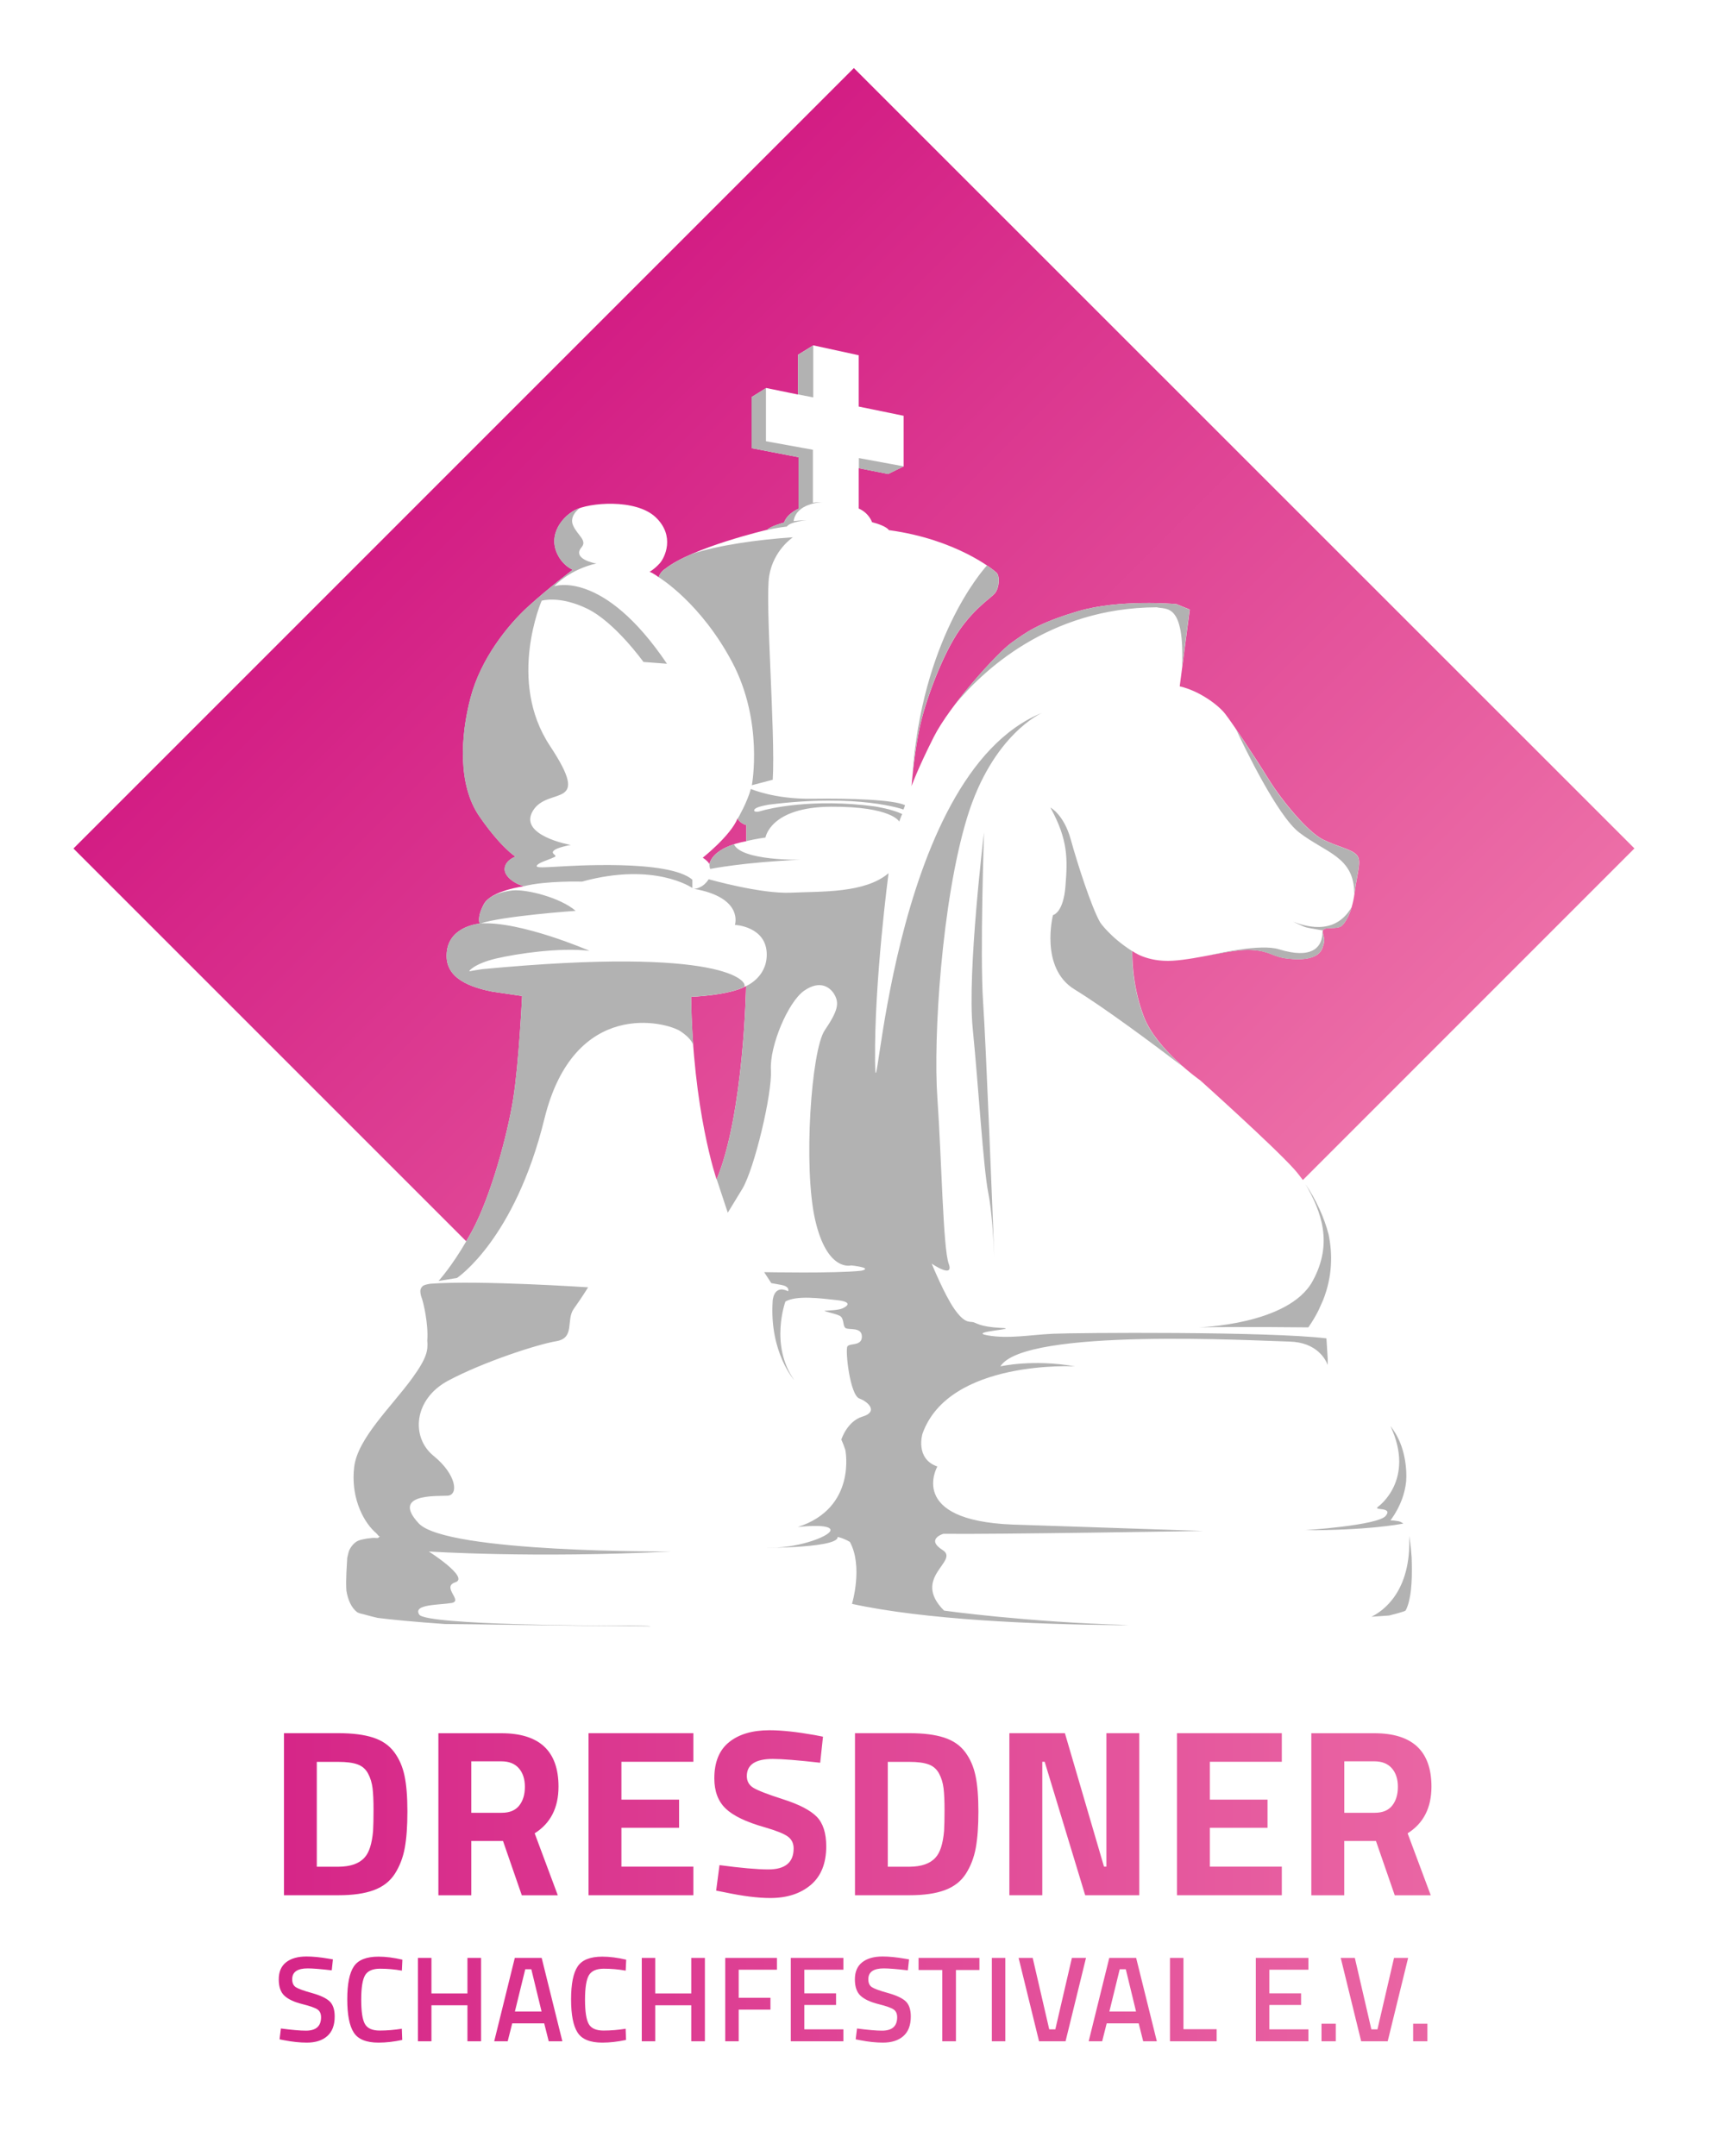
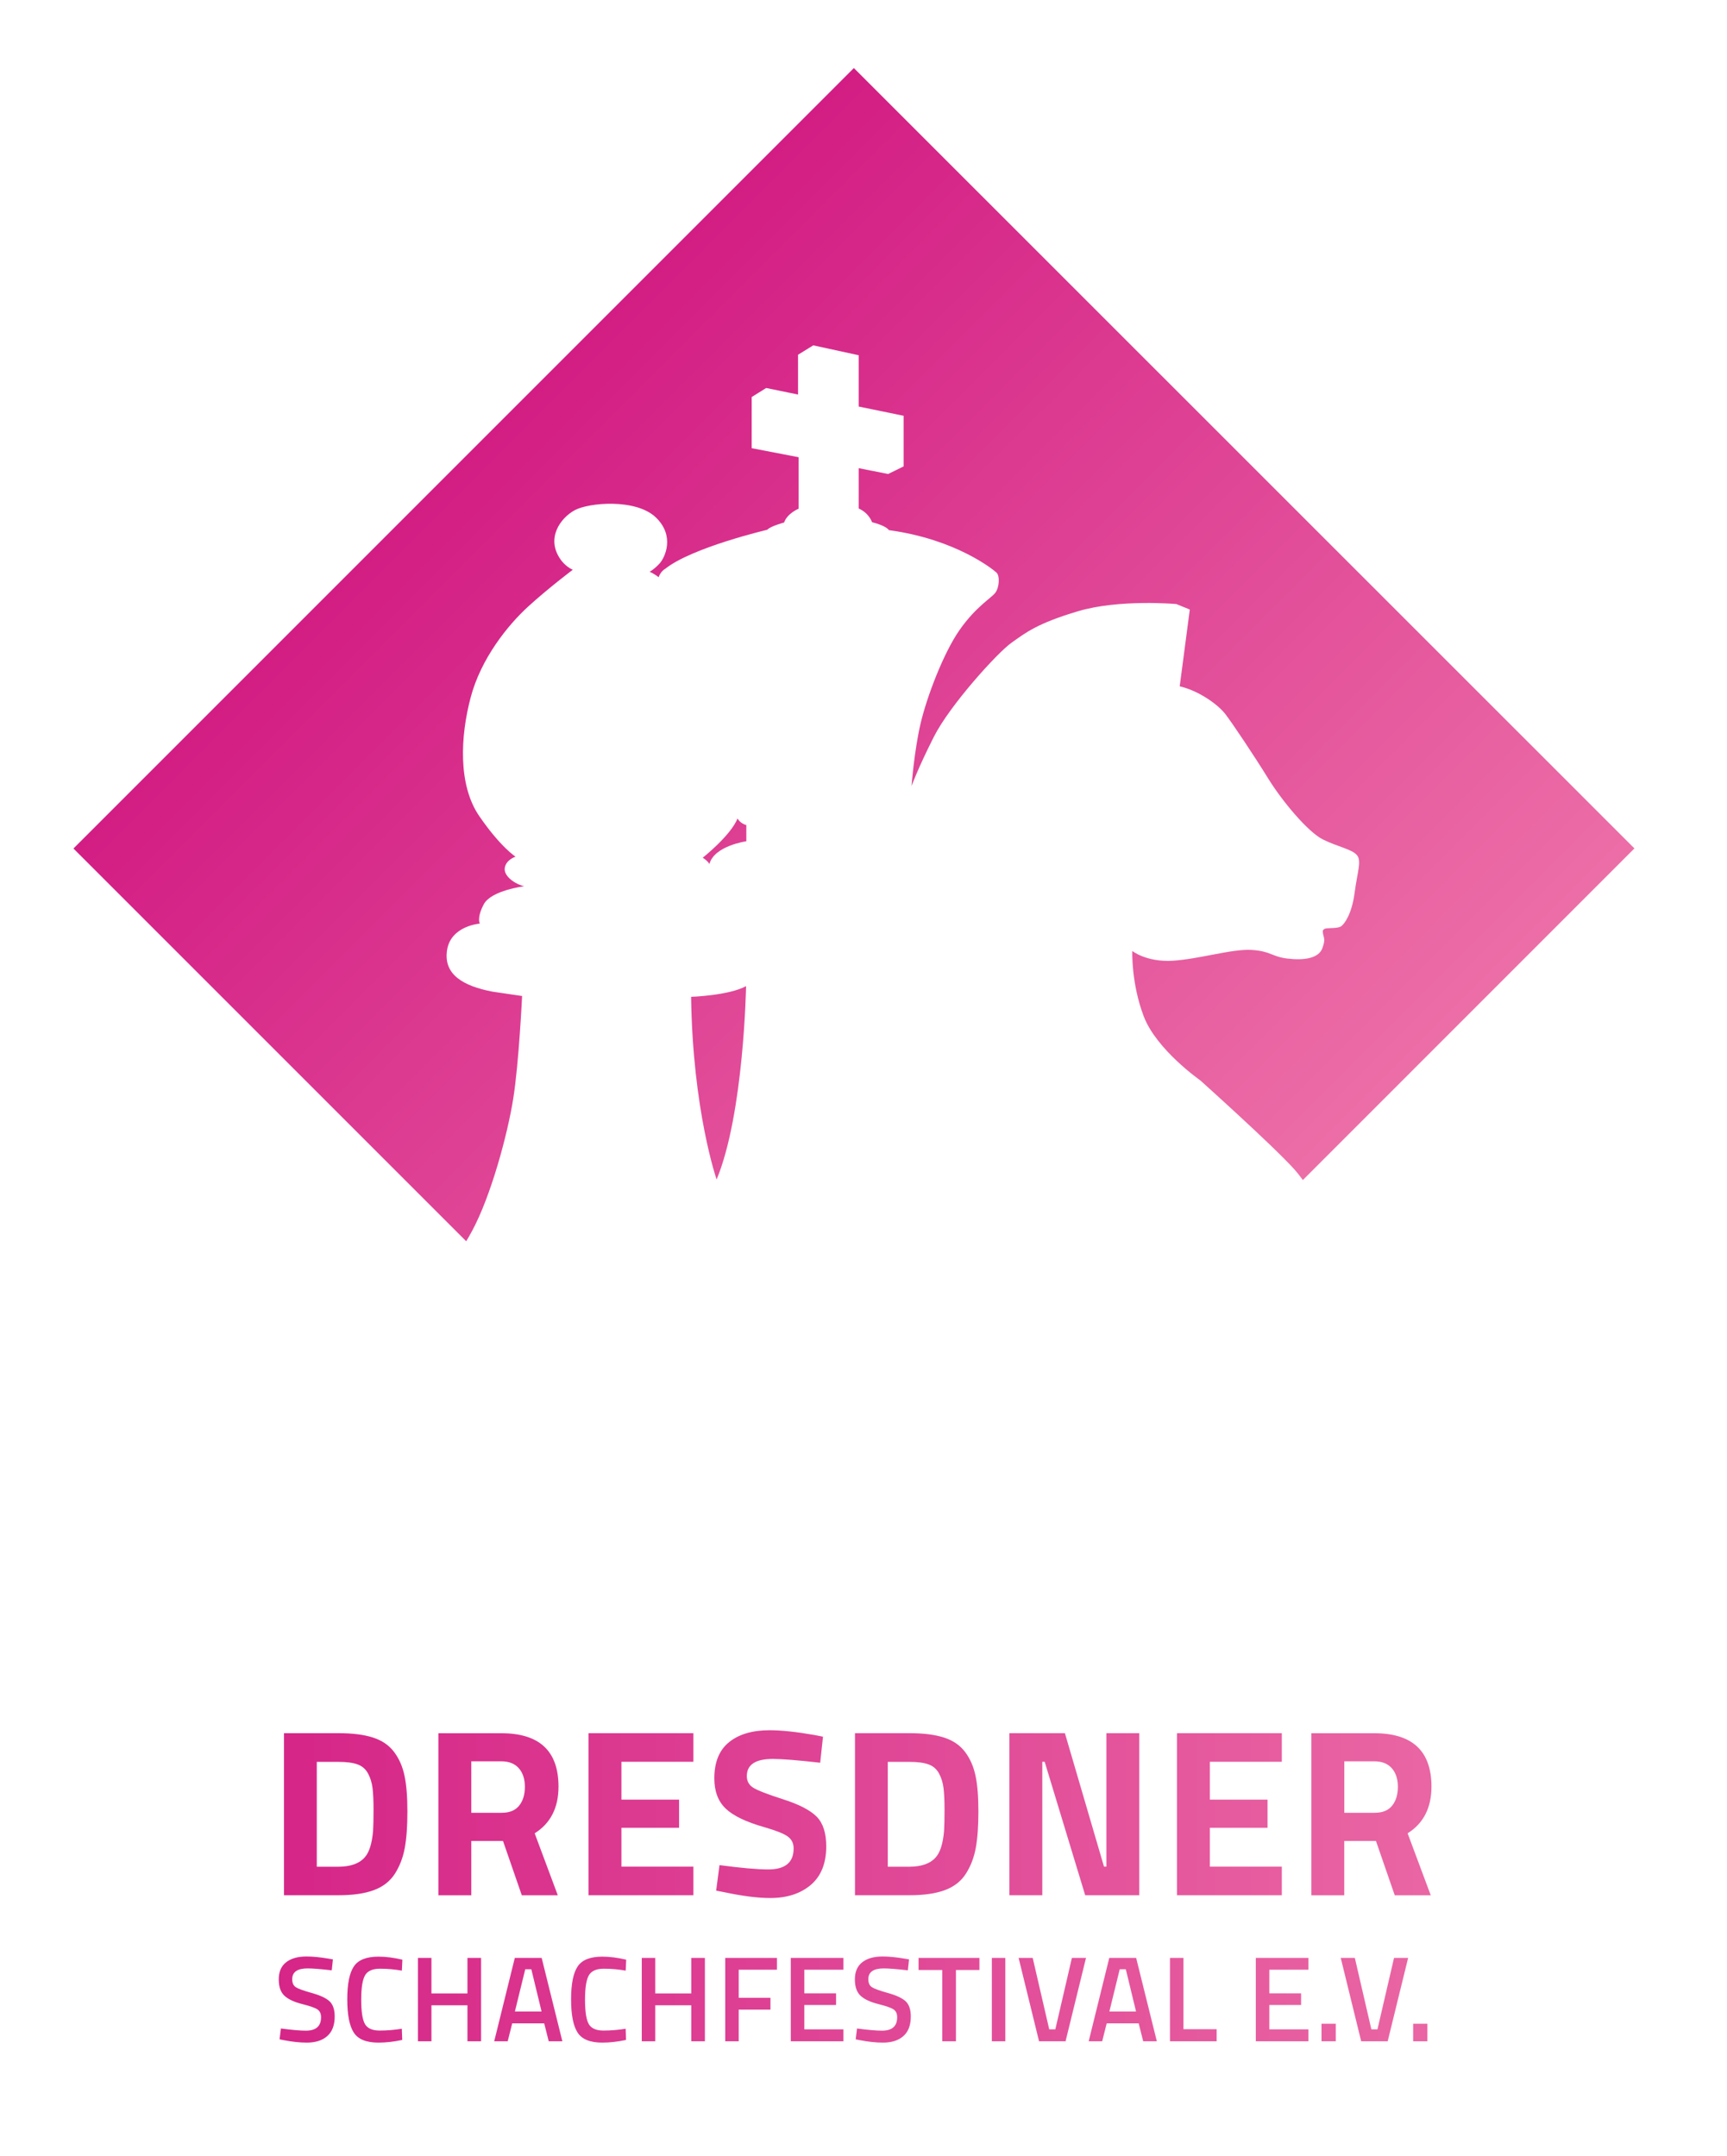
<svg xmlns="http://www.w3.org/2000/svg" xmlns:xlink="http://www.w3.org/1999/xlink" version="1.1" id="Ebene_1" x="0px" y="0px" viewBox="0 0 340.16 425.2" style="enable-background:new 0 0 340.16 425.2;" xml:space="preserve" width="157" height="196">
  <style type="text/css">
	.st0{clip-path:url(#SVGID_2_);fill:url(#SVGID_3_);}
	.st1{clip-path:url(#SVGID_5_);fill:#B2B2B2;}
	.st2{fill:url(#SVGID_6_);}
	.st3{fill:url(#SVGID_7_);}
</style>
  <g>
    <g>
      <defs>
        <path id="SVGID_1_" d="M136.08,196.59c0.31,22.41,5.03,36.03,5.03,36.03c5.39-12.99,5.81-38.14,5.81-38.14     C143.52,196.34,136.08,196.59,136.08,196.59 M138.38,169.15c1.1,0.73,1.31,1.26,1.31,1.26c0.94-3.61,7.28-4.5,7.28-4.5v-3.19     c-1.31-0.37-1.73-1.31-1.73-1.31C143.88,164.8,138.38,169.15,138.38,169.15 M168.18,13.42L14.27,167.34l77.46,77.46     c0.38-0.64,0.75-1.29,1.14-2.01c3.74-6.91,7.02-19.09,8.13-26.11c1.12-7.02,1.75-20.25,1.75-20.25c-1.61-0.24-5.9-0.87-5.9-0.87     c-5.72-1.12-9.63-3.35-8.9-8.17c0.73-4.82,6.46-5.24,6.46-5.24s-0.66-1.12,0.8-3.84c1.47-2.72,7.96-3.53,7.96-3.53     c-1.74-0.38-4.08-1.96-3.84-3.6c0.24-1.64,2.13-2.23,2.13-2.23s-2.93-1.85-7.15-7.99c-4.22-6.14-3.74-15.71-1.71-23.39     c2.02-7.68,7.33-14.28,11.34-17.94c4.02-3.67,8.8-7.26,8.8-7.26c-1.47-0.66-2.37-1.99-2.37-1.99c-3-4.19-0.07-8.2,2.72-9.74     c2.79-1.54,12.08-2.34,15.99,1.36c3.91,3.7,1.82,7.99,0.8,9.11c-1.01,1.12-1.99,1.67-1.99,1.67c0.7,0.21,1.78,1.05,1.78,1.05     c0.45-1.22,1.29-1.64,1.29-1.64c5.27-4.22,20.14-7.71,20.14-7.71c0.59-0.7,3.32-1.43,3.32-1.43c0.63-1.82,2.86-2.72,2.86-2.72     V90.17l-9.25-1.78V78.3l2.86-1.78l6.28,1.29v-7.85l3-1.85l8.97,1.95v10.12L178,82v9.98l-3.07,1.5l-5.79-1.15v7.96     c2.06,0.91,2.62,2.69,2.62,2.69c2.97,0.77,3.32,1.57,3.32,1.57c0.05,0.01,0.09,0.01,0.14,0.02c13.07,1.8,20.39,7.7,21.09,8.36     c0.7,0.66,0.56,2.93-0.24,3.98c-0.8,1.05-3.8,2.72-7.02,7.3c-3.21,4.57-6.53,13.33-7.75,18.64c-1.22,5.31-1.75,12.18-1.75,12.18     s1.22-3.42,4.4-9.71c3.18-6.28,12.53-16.58,15.29-18.54c2.76-1.96,5.06-3.84,13.2-6.25c8.13-2.41,19.34-1.4,19.34-1.4l2.65,1.08     l-1.99,15.15c0.03,0.01,0.07,0.01,0.1,0.02c3.67,0.86,7.46,3.56,8.91,5.46c1.47,1.92,5.62,8.13,8.45,12.71     c2.83,4.57,7.89,10.58,10.79,12.01c2.9,1.43,5.55,1.88,6.63,3c1.08,1.12,0.17,3.28-0.39,7.54c-0.56,4.26-2.06,6.15-2.62,6.56     c-0.56,0.42-2.06,0.35-2.86,0.42c-0.8,0.07-0.8,0.59-0.8,0.59c0.1,1.4,0.66,1.29-0.07,3.32c-0.73,2.02-3.63,2.44-6.84,2.06     c-3.21-0.38-3.28-1.47-7.12-1.71c-3.84-0.24-10.4,1.82-15.57,2.13c-5.17,0.31-7.96-1.92-7.96-1.92s-0.24,6.35,2.27,12.92     c2.51,6.56,11.14,12.6,11.14,12.6s14.28,12.81,18.5,17.49c0.6,0.67,1.17,1.4,1.73,2.16l65.39-65.4L168.18,13.42z" />
      </defs>
      <clipPath id="SVGID_2_">
        <use xlink:href="#SVGID_1_" style="overflow:visible;" />
      </clipPath>
      <linearGradient id="SVGID_3_" gradientUnits="userSpaceOnUse" x1="-2.158042e-03" y1="426.714" x2="0.998" y2="426.714" gradientTransform="matrix(153.919 153.919 153.919 -153.919 -65568.609 65750.883)">
        <stop offset="0" style="stop-color:#D31D84" />
        <stop offset="1" style="stop-color:#EC6EA7" />
      </linearGradient>
      <polygon class="st0" points="168.18,-140.5 437.79,129.11 168.18,398.72 -101.42,129.11   " />
    </g>
    <g>
      <defs>
        <rect id="SVGID_4_" x="13.56" y="13.42" width="313.03" height="398.35" />
      </defs>
      <clipPath id="SVGID_5_">
        <use xlink:href="#SVGID_4_" style="overflow:visible;" />
      </clipPath>
-       <path class="st1" d="M274.17,299.63c1.85-2.61,2.69-5.15,2.93-7.49c0.04-0.62,0.06-1.26,0.02-1.96c-0.27-4.44-1.69-7.11-3.12-8.95    c4.99,10.63-2.4,15.89-2.4,15.89c-1.26,0.89,2.99-0.05,1.47,1.83c-1.52,1.89-15.92,2.83-15.92,2.83    c12.03,0.05,18.5-1.14,19.39-1.31c-0.33-0.26-0.72-0.45-1.2-0.5c0,0-0.34-0.06-0.72-0.1c-0.34-0.02-0.58-0.02-0.58-0.02    c0.01-0.01,0.01-0.02,0.02-0.03c-0.02,0-0.04,0-0.06-0.01C273.99,299.81,274.06,299.75,274.17,299.63 M267.3,168.57    c-0.25-0.26-0.6-0.49-1.01-0.7c-0.1-0.05-0.22-0.1-0.33-0.15c-1.33-0.62-3.25-1.14-5.3-2.15c-2.9-1.43-7.96-7.43-10.79-12.01    c-1.9-3.07-4.39-6.88-6.27-9.63c1.52,3.26,8.08,16.92,12.39,20.24c5.32,4.1,10.9,4.77,10.88,12.16c0.01-0.08,0.03-0.14,0.04-0.23    C267.48,171.86,268.38,169.69,267.3,168.57 M231.76,119.14c0,0-11.21-1.01-19.34,1.4c-8.13,2.41-10.44,4.29-13.2,6.25    c-1.97,1.39-7.29,7.03-11.33,12.43c5.44-6.67,18.6-19.37,40.02-19.45c1.85,0.49,5.52-1.02,5,11.82l1.49-11.36L231.76,119.14z     M179.71,153.17c0-0.04,0.01-0.08,0.01-0.13c-0.01,0.06-0.01,0.1-0.01,0.15C179.71,153.19,179.71,153.18,179.71,153.17     M196.05,116.91c0.8-1.05,0.94-3.32,0.24-3.98c-0.18-0.17-0.81-0.7-1.86-1.41c-1.19,1.31-12.88,14.85-14.71,41.52    c0-0.03,0.01-0.09,0.01-0.12c0.25-2.45,0.75-6.6,1.55-10.08c1.22-5.31,4.54-14.07,7.75-18.64    C192.25,119.63,195.25,117.96,196.05,116.91 M174.93,93.49l3.07-1.5v-0.02l-8.83-1.63v2.01L174.93,93.49z M157.17,77.79l3,0.58    l0-10.25l-3,1.85V77.79z M162.14,99.04c-0.75-0.01-1.43,0.03-2.05,0.12l0.01,0V88.7l-9.26-1.68V76.54l-2.83,1.76v10.09l9.25,1.78    v10.16c0,0-2.23,0.91-2.86,2.72c0,0-0.04,0.01-0.08,0.02c0,0.01-0.01,0.02-0.01,0.02l0.03-0.01c-0.22,0.05-0.41,0.1-0.61,0.16    c-0.84,0.26-2.25,0.76-2.66,1.24c0,0-0.04,0.01-0.04,0.01c-0.04,0.04-0.06,0.06-0.06,0.06c1.95-0.49,3.98-0.7,3.98-0.7    c0.68-1,3.98-1.26,3.98-1.26c-1.04,0.02-1.94,0.09-2.74,0.19l0.1-0.02C156.86,99.27,161.54,99.05,162.14,99.04 M109.06,115.62    c3.6-3.63,8.38-4.5,8.38-4.5c-0.28,0.04-4.92-0.91-2.97-3.18c1.19-1.39-0.84-2.37-1.68-4.36c-0.7-1.67,0.81-2.98,1.32-3.37    c-0.4,0.14-0.76,0.28-1.04,0.43c-2.79,1.54-5.72,5.55-2.72,9.74c0,0,0.91,1.33,2.37,1.99c0,0-4.78,3.6-8.8,7.26    c-4.01,3.66-9.32,10.26-11.35,17.94c-2.02,7.68-2.51,17.24,1.71,23.39c2.63,3.83,4.76,5.99,5.99,7.07    c0.61,0.51,0.99,0.78,0.99,0.78s-0.02,0-0.02,0c0.12,0.09,0.19,0.14,0.19,0.14s-1.88,0.59-2.13,2.23    c-0.24,1.64,2.08,3.2,3.82,3.59c4.38-1.11,11.43-0.9,11.43-0.9c14.38-3.95,21.78,1.26,21.78,1.26v-1.64    c-4.71-4.05-23.98-2.72-27.02-2.55c-3.04,0.18-3.98,0.18-3.6-0.31c0.38-0.49,1.78-0.91,2.79-1.33c1.01-0.42,1.01-0.42,0.52-0.84    c-1.23-1.05,3.32-1.82,3.32-1.82s-10.47-1.85-7.44-6.77c3.04-4.92,11.8,0,3.32-12.81c-8.48-12.81-1.61-28.59-1.61-28.59    s3.49-1.08,8.97,1.57c5.48,2.65,11.1,10.51,11.1,10.51l4.64,0.35C118.7,112.18,109.06,115.62,109.06,115.62 M94.39,182.14    c0.03,0,0.06,0,0.1,0c4.36-1.49,18.82-2.51,18.82-2.51c-3.04-2.62-9.66-4.28-12.41-4.03c-1.6,0.19-3.08,0.56-4.32,1.33    c-0.03,0.02-0.06,0.03-0.08,0.05c-0.21,0.14-0.4,0.32-0.6,0.49c-0.28,0.26-0.52,0.54-0.68,0.85    C93.79,180.93,94.35,182.05,94.39,182.14 M87.94,187.39c-0.73,4.82,3.18,7.05,8.9,8.17c0,0,4.29,0.63,5.9,0.87    c0,0-0.63,13.23-1.74,20.25c-1.12,7.02-4.4,19.2-8.13,26.11c-3,5.55-5.65,8.76-6.59,9.83c0.64-0.11,2.02-0.33,3.62-0.58    c0,0,11.39-7.51,17.25-31.39c5.87-23.88,24.09-19.13,26.88-17.24c1.71,1.15,2.29,2.12,2.48,2.69c-0.22-2.97-0.37-6.13-0.42-9.52    c0,0,6.91-0.23,10.45-1.93c0.9-0.99-3.59-8.07-51.61-3.52c0,0-2.09,0.31-2.51,0.42c-0.42,0.1,0.94-1.52,5.18-2.51    c4.18-0.98,12.63-2.22,18.43-1.52c0.08,0.01-13.62-5.92-21.54-5.4c-0.09,0.03-0.2,0.06-0.29,0.09c0,0,0-0.04,0-0.05    C93.19,182.3,88.59,183.1,87.94,187.39 M84.72,253.17c-0.52,0.07-1.09,0.19-1.46,0.38c-0.28,0.21-0.56,0.55-0.58,1.06    c-0.01,0.22,0.04,0.54,0.12,0.91c0.05,0.15,0.1,0.3,0.16,0.47c0.31,0.84,1.33,5.03,1.09,8.4c0.15,1.87,0,3.33-2.99,7.44    c-4.08,5.6-10.73,11.83-11.42,17.44s1.47,10.37,3.98,12.78c0,0,0.51,0.41,0.75,0.77c0.12,0.1,0.23,0.2,0.35,0.29    c0,0-0.1,0.01-0.24,0.02c0,0,0,0.01,0,0.01c-0.04,0.38-0.68,0.04-1.53,0.2c-0.19,0.03-0.47,0.06-0.8,0.09    c-0.67,0.11-1.31,0.25-1.69,0.41c-0.74,0.31-1.44,1.07-1.85,2.02c-0.11,0.39-0.22,0.77-0.3,1.17c0,0.03-0.01,0.06-0.02,0.08    c-0.01,0.05-0.02,0.11-0.03,0.17c-0.06,1.34-0.32,4.27-0.16,6.45c0.3,1.76,0.94,3.32,2.14,4.24c0.27,0.14,0.55,0.24,0.82,0.29    c0.46,0.08,1.52,0.44,3.24,0.82c2.85,0.36,7.57,0.81,13.2,1.2c6.88,0.03,18.29,0.3,40.53,0.46c0.33-0.18-8.59-0.14-8.59-0.14    s-35.61-0.07-36.97-2.17c-1.36-2.1,4.08-1.88,6.39-2.3s-2.09-3.14,0.73-4.08c2.83-0.94-5.24-6.07-5.24-6.07s20.53,1.36,47.86,0    c0,0-44.4,0.31-49.85-5.55c-5.44-5.86,3.35-5.34,5.65-5.45c2.3-0.1,1.78-4.21-2.72-7.86c-4.5-3.65-3.98-11.19,2.93-14.86    c6.91-3.67,17.49-7.12,21.26-7.75c3.77-0.63,1.88-4.19,3.46-6.39c1.57-2.2,2.83-4.24,2.83-4.24S94.26,252.45,84.72,253.17     M164.98,303.1c1.39,0.34,2.41,0.99,2.41,0.99c2.65,4.82,0.42,12.22,0.42,12.22c14.42,3.15,36.02,4.04,52.54,4.2    c0.67-0.01,1.33-0.02,1.99-0.03c-20.09-0.56-36.37-2.84-36.37-2.84c-6.56-6.56,3.14-9.77-0.28-11.94    c-3.42-2.16,0.14-3.21,0.14-3.21c9.43,0.14,51.25-0.56,51.25-0.56c-13.96-0.49-37.63-1.26-37.63-1.26    c-20.94-0.84-14.8-11.45-14.8-11.45c-4.47-1.54-2.93-6.49-2.93-6.49c5.24-14.66,30.09-13.26,30.09-13.26    c-8.38-1.47-14.73,0-14.73,0c4.75-7.68,50.55-5.03,56.97-4.89c5.49,0.12,7.2,3.6,7.58,4.61v-1.24l-0.25-4    c-11.38-1.4-49.47-1.12-53.97-0.91c-4.5,0.21-8.69,1.05-12.88,0.31s6.91-1.26,2.62-1.47c-4.29-0.21-4.82-1.05-5.55-1.15    c-0.73-0.11-1.64,0.21-3.6-2.58c-1.96-2.79-4.47-8.94-4.47-8.94s4.47,3.07,3.35,0c-1.12-3.07-1.4-20.95-2.23-32.67    c-0.84-11.73,0.84-38.82,5.86-55.29c5.03-16.48,14.8-20.67,14.8-20.67c-30.44,12.29-32.74,84.41-32.95,68.84c0-0.09,0-0.19,0-0.28    c-0.17-15.55,2.66-36.93,2.66-36.93c-4.68,3.98-13.2,3.56-19.2,3.84c-6,0.28-16.27-2.65-16.27-2.65    c-1.26,1.96-2.93,1.88-2.93,1.88c9.91,1.75,8.1,7.12,8.1,7.12s6.28,0.28,6.28,5.86c0,4.56-4.09,6.21-4.09,6.21c0,0,0,0.01,0,0.01    c0.01,0,0.02-0.01,0.02-0.01c0,0-0.42,25.1-5.8,38.1l2.18,6.59c0,0,0.49-0.77,2.86-4.68c2.37-3.91,5.93-18.78,5.65-23.46    c-0.28-4.68,3.35-13.4,6.56-15.64c3.21-2.23,5.18-0.58,5.93,0.7c1.02,1.73,0.77,3.21-1.88,7.12s-4.26,26.95-1.89,37.35    c2.37,10.4,7.12,9.01,7.12,9.01c4.68,0.56,1.96,1.05,1.96,1.05c-5.1,0.56-19.13,0.28-19.13,0.28l1.4,2.16l1.95,0.35    c1.52,0.27,1.48,0.96,1.38,1.25c-2.99-1.43-3.06,2.03-3.06,2.03c-0.63,10.05,4.26,15.5,4.26,15.5c-4.89-6.91-1.74-15.5-1.74-15.5    c2.23-1.26,6.91-0.63,10.12-0.28c3.21,0.35,2.09,1.19,1.19,1.61c-0.91,0.42-2.86,0.42-3.49,0.49c-0.63,0.07,1.89,0.49,2.86,0.98    c0.98,0.49,0.56,2.02,1.19,2.44c0.63,0.42,3.21-0.28,3.21,1.68c0,1.95-2.43,1.22-2.86,1.95c-0.44,0.73,0.49,9.57,2.37,10.26    c1.88,0.7,3.7,2.65,0.63,3.56c-3.07,0.91-4.19,4.54-4.19,4.54c0.24,0.51,0.53,1.27,0.78,2.01c0.01,0.02,2.35,11.47-9.37,15.23    c0,0,5.86-0.7,6.42,0.45c0.56,1.15-5.9,3.63-11.59,3.63C146.28,305.24,165.27,305.56,164.98,303.1 M211.69,195.12    c5.98,3.67,15.31,10.62,21.47,15.31c-0.25-0.22-0.51-0.45-0.78-0.69c-0.07-0.06-0.13-0.12-0.2-0.18    c-0.29-0.27-0.58-0.55-0.88-0.84c-0.02-0.02-0.03-0.03-0.05-0.05c-2.31-2.26-4.76-5.16-5.92-8.19    c-2.51-6.54-2.27-12.88-2.27-12.91c-4.36-2.77-6.3-5.64-6.3-5.64c-1.73-3.04-4.45-11.47-5.81-16.39    c-1.36-4.92-4.01-6.28-4.01-6.28c3.52,6.39,3.39,10.16,2.97,15.5c-0.42,5.34-2.46,5.71-2.46,5.71S204.78,190.88,211.69,195.12     M223.12,187.6c0.05,0.04,0.18,0.14,0.46,0.3l0,0C223.41,187.8,223.27,187.7,223.12,187.6 M257.81,261.78    c0.8-1.14,1.46-2.27,2.02-3.39c0.35-0.78,0.68-1.53,0.92-2.06c1.83-4.68,1.84-9.1,1.05-12.9c-0.85-3.29-2.48-6.84-4.53-9.87    c3.08,5.36,5.5,11.61,1.37,19.12c-4.75,8.64-22.48,9.09-22.48,9.09C245.52,261.64,257.81,261.78,257.81,261.78 M254.35,181.6    c0,0,0.16,0.07,0.43,0.18C254.64,181.72,254.51,181.66,254.35,181.6 M260.23,183.42c0.17,0.03,0.32,0.04,0.48,0.06    c0.08-0.15,0.26-0.34,0.73-0.38c0.8-0.07,2.3,0,2.86-0.42c0.42-0.31,1.36-1.44,2.04-3.77c-3.45,5.96-9.72,3.51-11.56,2.87    C257.83,183.09,256.36,182.74,260.23,183.42 M195.95,249.77c0,0-0.02-0.74-0.07-1.9C195.92,249.08,195.95,249.77,195.95,249.77     M193.67,197.69c-0.65-9.49,0.18-33.51,0.18-33.51s-3.35,27.51-2.23,38.68c1.12,11.17,2.09,27.51,3.07,32.4    c0.71,3.54,1.05,9.56,1.18,12.62C195.55,239.5,194.24,205.98,193.67,197.69 M144.53,166.5c-1.89,0.62-4.26,1.79-4.82,3.88    c-0.05,0.59,0.14,0.99,0.14,0.99s6.61-1.34,17.82-1.81C157.65,169.57,145.98,169.78,144.53,166.5 M136.28,109.23    c-2.12,0.92-4.02,1.92-5.33,2.97c0,0-0.83,0.42-1.28,1.62c0.36,0.22,8.34,5.17,14.48,16.71c6.28,11.8,3.91,24.33,3.91,24.33    l4.12-1.08c0.56-9.01-1.54-35.12-0.7-40.21c0.84-5.1,4.68-7.61,4.68-7.61C149.13,106.43,141.44,107.53,136.28,109.23     M178.28,158.8c-2.3-1.1-10.83-1.38-18.32-1.27c-7.49,0.1-12.1-1.94-12.1-1.94c-0.7,2.6-2.44,5.61-2.59,5.87    c0.06,0.13,0.49,0.92,1.7,1.26v3.16c1.77-0.43,3.78-0.71,3.78-0.71s0.93-6.01,12.92-6.07s13.46,2.93,13.46,2.93    c0.26-0.78,0.58-1.49,0.58-1.49c-1.99-0.97-5.34-1.49-5.34-1.49c-12.41-1.68-21.21,0.47-22.51,0.89c-1.31,0.42-1.68-0.1-1.04-0.52    c0.64-0.42,2.61-0.73,2.61-0.73c17.75-2.25,26.54,0.96,26.54,0.96L178.28,158.8z M238.33,188.4c3.12-0.6,6.12-1.18,8.27-1.04    c3.84,0.24,3.91,1.33,7.12,1.71c3.21,0.38,6.11-0.04,6.84-2.06c0.73-2.02,0.17-1.92,0.07-3.32c0,0,0-0.03,0.01-0.09    c-0.03-0.06-0.05-0.09-0.05-0.09c0.13,3.53-2.27,5.66-8.59,3.7C248.42,186.1,239.91,188.02,238.33,188.4 M278.23,309.32    c-0.01-0.79-0.02-1.52-0.05-2.2c-0.16-2.45-0.48-4.22-0.48-4.22c0.46,10.98-5.19,14.85-7.45,15.95c1.19-0.08,2.36-0.16,3.48-0.24    c0,0,3.11-0.77,3.25-0.98c0.05-0.08,0.24-0.4,0.45-1.04c0.02-0.06,0.04-0.12,0.06-0.18c0.04-0.14,0.09-0.31,0.13-0.47    c0.05-0.19,0.09-0.38,0.13-0.57c0.05-0.24,0.1-0.48,0.15-0.76c0.01-0.03,0.01-0.06,0.02-0.09    C278.11,313.26,278.25,311.57,278.23,309.32" />
    </g>
    <linearGradient id="SVGID_6_" gradientUnits="userSpaceOnUse" x1="0.047" y1="426.203" x2="1.047" y2="426.203" gradientTransform="matrix(291.245 0 0 -291.245 9 124487.164)">
      <stop offset="0" style="stop-color:#D31D84" />
      <stop offset="1" style="stop-color:#EC6EA7" />
    </linearGradient>
    <path class="st2" d="M66.55,373.77H55.79v-31.96h10.76c2.76,0,5.03,0.29,6.82,0.87c1.79,0.58,3.17,1.54,4.16,2.87   c0.99,1.33,1.67,2.9,2.04,4.7c0.38,1.8,0.56,4.14,0.56,7.03c0,2.88-0.17,5.27-0.52,7.17c-0.35,1.9-1,3.59-1.95,5.08   c-0.96,1.49-2.34,2.57-4.16,3.24C71.69,373.44,69.37,373.77,66.55,373.77z M71.67,366.35c0.91-0.97,1.47-2.73,1.69-5.26   c0.06-1,0.09-2.39,0.09-4.16c0-1.77-0.06-3.19-0.19-4.25c-0.13-1.06-0.42-2.04-0.89-2.91c-0.47-0.88-1.17-1.48-2.09-1.81   c-0.92-0.33-2.17-0.49-3.74-0.49h-4.28v20.68h4.28C68.9,368.13,70.61,367.54,71.67,366.35L71.67,366.35z M92.73,363.06v10.72h-6.49   v-31.96h12.41c7.52,0,11.28,3.51,11.28,10.53c0,4.17-1.57,7.24-4.7,9.21l4.56,12.22h-7.1l-3.71-10.72H92.73z M98.74,357.51   c1.53,0,2.68-0.47,3.43-1.41c0.75-0.94,1.13-2.18,1.13-3.71c0-1.53-0.4-2.76-1.2-3.67c-0.8-0.91-1.95-1.36-3.45-1.36h-5.92v10.15   H98.74L98.74,357.51z M115.85,373.77v-31.96h20.68v5.64h-14.19v7.47h11.37v5.55h-11.37v7.66h14.19v5.64H115.85z M161.54,347.64   c-4.42-0.5-7.54-0.75-9.35-0.75c-3.42,0-5.12,1.13-5.12,3.38c0,1,0.42,1.77,1.27,2.3c0.85,0.53,2.83,1.3,5.95,2.3   c3.12,1,5.3,2.14,6.56,3.41c1.25,1.27,1.88,3.22,1.88,5.85c0,3.35-1.02,5.89-3.05,7.61c-2.04,1.72-4.7,2.58-7.99,2.58   c-2.44,0-5.44-0.38-8.98-1.13l-1.69-0.33l0.66-5.03c4.2,0.56,7.41,0.85,9.64,0.85c3.32,0,4.98-1.38,4.98-4.14   c0-1-0.38-1.79-1.15-2.35c-0.77-0.56-2.3-1.17-4.58-1.83c-3.64-1.03-6.2-2.26-7.68-3.69c-1.49-1.43-2.23-3.41-2.23-5.95   c0-3.2,0.97-5.58,2.91-7.14c1.94-1.57,4.61-2.35,7.99-2.35c2.32,0,5.26,0.31,8.84,0.94l1.69,0.33L161.54,347.64L161.54,347.64z    M179.16,373.77H168.4v-31.96h10.76c2.76,0,5.03,0.29,6.82,0.87c1.79,0.58,3.17,1.54,4.16,2.87c0.99,1.33,1.67,2.9,2.04,4.7   c0.38,1.8,0.56,4.14,0.56,7.03c0,2.88-0.17,5.27-0.52,7.17c-0.35,1.9-1,3.59-1.95,5.08c-0.96,1.49-2.34,2.57-4.16,3.24   C184.3,373.44,181.98,373.77,179.16,373.77z M184.28,366.35c0.91-0.97,1.47-2.73,1.69-5.26c0.06-1,0.09-2.39,0.09-4.16   c0-1.77-0.06-3.19-0.19-4.25c-0.13-1.06-0.42-2.04-0.89-2.91c-0.47-0.88-1.17-1.48-2.09-1.81c-0.92-0.33-2.17-0.49-3.74-0.49h-4.28   v20.68h4.28C181.51,368.13,183.22,367.54,184.28,366.35L184.28,366.35z M198.85,373.77v-31.96h10.95l7.71,26.32h0.47v-26.32h6.49   v31.96H213.8l-7.99-26.32h-0.47v26.32H198.85z M231.9,373.77v-31.96h20.68v5.64h-14.19v7.47h11.37v5.55h-11.37v7.66h14.19v5.64   H231.9z M264.89,363.06v10.72h-6.49v-31.96h12.41c7.52,0,11.28,3.51,11.28,10.53c0,4.17-1.57,7.24-4.7,9.21l4.56,12.22h-7.1   l-3.71-10.72H264.89z M270.91,357.51c1.53,0,2.68-0.47,3.43-1.41c0.75-0.94,1.13-2.18,1.13-3.71c0-1.53-0.4-2.76-1.2-3.67   c-0.8-0.91-1.95-1.36-3.45-1.36h-5.92v10.15H270.91L270.91,357.51z" />
    <linearGradient id="SVGID_7_" gradientUnits="userSpaceOnUse" x1="0.047" y1="426.077" x2="1.047" y2="426.077" gradientTransform="matrix(291.245 0 0 -291.245 9 124487.164)">
      <stop offset="0" style="stop-color:#D31D84" />
      <stop offset="1" style="stop-color:#EC6EA7" />
    </linearGradient>
    <path class="st3" d="M65.21,388.58c-2.24-0.26-3.82-0.38-4.75-0.38c-2.03,0-3.05,0.71-3.05,2.14c0,0.74,0.24,1.26,0.72,1.57   c0.48,0.31,1.54,0.7,3.18,1.15c1.64,0.46,2.8,1,3.47,1.63c0.67,0.63,1.01,1.63,1.01,2.99c0,1.73-0.49,3.02-1.48,3.88   c-0.98,0.86-2.32,1.28-4.02,1.28c-1.36,0-2.86-0.16-4.51-0.48l-0.86-0.17l0.26-2.14c2.16,0.29,3.81,0.43,4.94,0.43   c1.98,0,2.98-0.88,2.98-2.64c0-0.69-0.22-1.2-0.67-1.52c-0.45-0.33-1.46-0.69-3.02-1.08c-1.57-0.39-2.74-0.93-3.5-1.62   c-0.77-0.69-1.15-1.78-1.15-3.26c0-1.49,0.48-2.61,1.45-3.37c0.97-0.76,2.31-1.14,4.02-1.14c1.23,0,2.69,0.14,4.37,0.43l0.84,0.14   L65.21,388.58L65.21,388.58z M79.11,402.31c-1.65,0.35-3.21,0.53-4.68,0.53c-2.4,0-4.03-0.66-4.88-1.99   c-0.86-1.33-1.28-3.51-1.28-6.55c0-3.04,0.43-5.2,1.3-6.49c0.86-1.29,2.49-1.93,4.87-1.93c1.42,0,2.99,0.2,4.7,0.6l-0.1,2.16   c-1.44-0.26-2.88-0.38-4.32-0.38c-1.44,0-2.42,0.43-2.93,1.28c-0.51,0.86-0.77,2.46-0.77,4.82c0,2.36,0.25,3.97,0.74,4.82   c0.5,0.86,1.46,1.28,2.9,1.28s2.9-0.12,4.37-0.36L79.11,402.31L79.11,402.31z M91.97,402.57v-7.1h-7.1v7.1h-2.66v-16.44h2.66v7.01   h7.1v-7.01h2.69v16.44H91.97z M97.25,402.57l4.06-16.44h5.3l4.08,16.44h-2.69l-0.89-3.53h-6.31l-0.89,3.53H97.25z M103.37,388.37   l-2.04,8.33h5.26l-2.02-8.33H103.37z M123.25,402.31c-1.65,0.35-3.21,0.53-4.68,0.53c-2.4,0-4.03-0.66-4.88-1.99   c-0.86-1.33-1.28-3.51-1.28-6.55c0-3.04,0.43-5.2,1.3-6.49c0.86-1.29,2.49-1.93,4.87-1.93c1.42,0,2.99,0.2,4.7,0.6l-0.1,2.16   c-1.44-0.26-2.88-0.38-4.32-0.38c-1.44,0-2.42,0.43-2.93,1.28c-0.51,0.86-0.77,2.46-0.77,4.82c0,2.36,0.25,3.97,0.74,4.82   c0.5,0.86,1.46,1.28,2.9,1.28c1.44,0,2.9-0.12,4.37-0.36L123.25,402.31L123.25,402.31z M136.11,402.57v-7.1h-7.1v7.1h-2.66v-16.44   h2.66v7.01h7.1v-7.01h2.69v16.44H136.11z M142.81,402.57v-16.44h10.2v2.33h-7.54v5.54h6.26v2.33h-6.26v6.24H142.81z M155.74,402.57   v-16.44h10.37v2.33h-7.7v4.66h6.26v2.3h-6.26v4.8h7.7v2.35H155.74z M178.83,388.58c-2.24-0.26-3.82-0.38-4.75-0.38   c-2.03,0-3.05,0.71-3.05,2.14c0,0.74,0.24,1.26,0.72,1.57c0.48,0.31,1.54,0.7,3.18,1.15c1.64,0.46,2.8,1,3.47,1.63   c0.67,0.63,1.01,1.63,1.01,2.99c0,1.73-0.49,3.02-1.48,3.88c-0.98,0.86-2.32,1.28-4.02,1.28c-1.36,0-2.86-0.16-4.51-0.48   l-0.86-0.17l0.26-2.14c2.16,0.29,3.81,0.43,4.94,0.43c1.98,0,2.98-0.88,2.98-2.64c0-0.69-0.22-1.2-0.67-1.52   c-0.45-0.33-1.46-0.69-3.02-1.08c-1.57-0.39-2.74-0.93-3.5-1.62c-0.77-0.69-1.15-1.78-1.15-3.26c0-1.49,0.48-2.61,1.45-3.37   c0.97-0.76,2.31-1.14,4.02-1.14c1.23,0,2.69,0.14,4.37,0.43l0.84,0.14L178.83,388.58L178.83,388.58z M180.94,388.51v-2.38h12v2.38   h-4.63v14.06h-2.69v-14.06H180.94z M195.39,402.57v-16.44h2.66v16.44H195.39z M211.18,386.13h2.78l-4.03,16.44h-5.23l-4.03-16.44   h2.78l3.26,14.09h1.2L211.18,386.13z M214.49,402.57l4.06-16.44h5.3l4.08,16.44h-2.69l-0.89-3.53h-6.31l-0.89,3.53H214.49z    M220.61,388.37l-2.04,8.33h5.26l-2.02-8.33H220.61z M239.74,402.57h-9.22v-16.44h2.66v14.06h6.55V402.57z M247.45,402.57v-16.44   h10.37v2.33h-7.7v4.66h6.26v2.3h-6.26v4.8h7.7v2.35H247.45z M260.41,402.57v-3.46h2.81v3.46H260.41z M274.71,386.13h2.78   l-4.03,16.44h-5.23l-4.03-16.44h2.78l3.26,14.09h1.2L274.71,386.13z M278.48,402.57v-3.46h2.81v3.46H278.48z" />
  </g>
</svg>